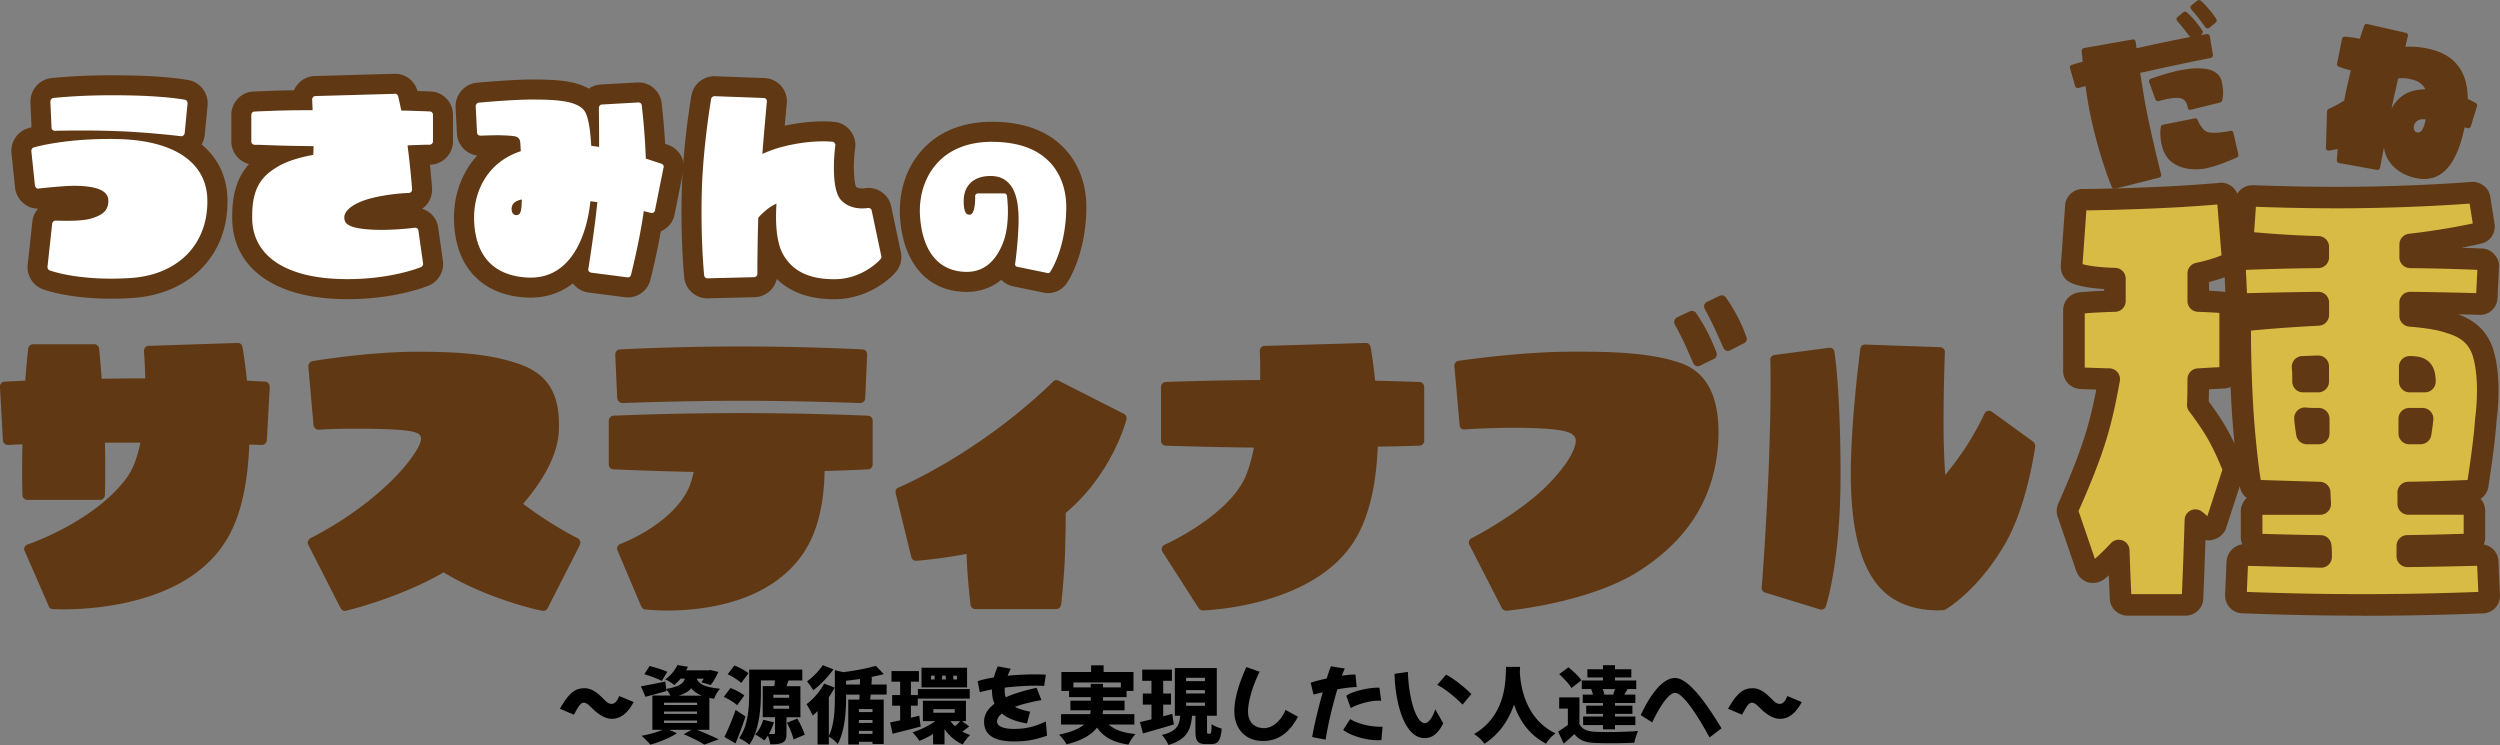
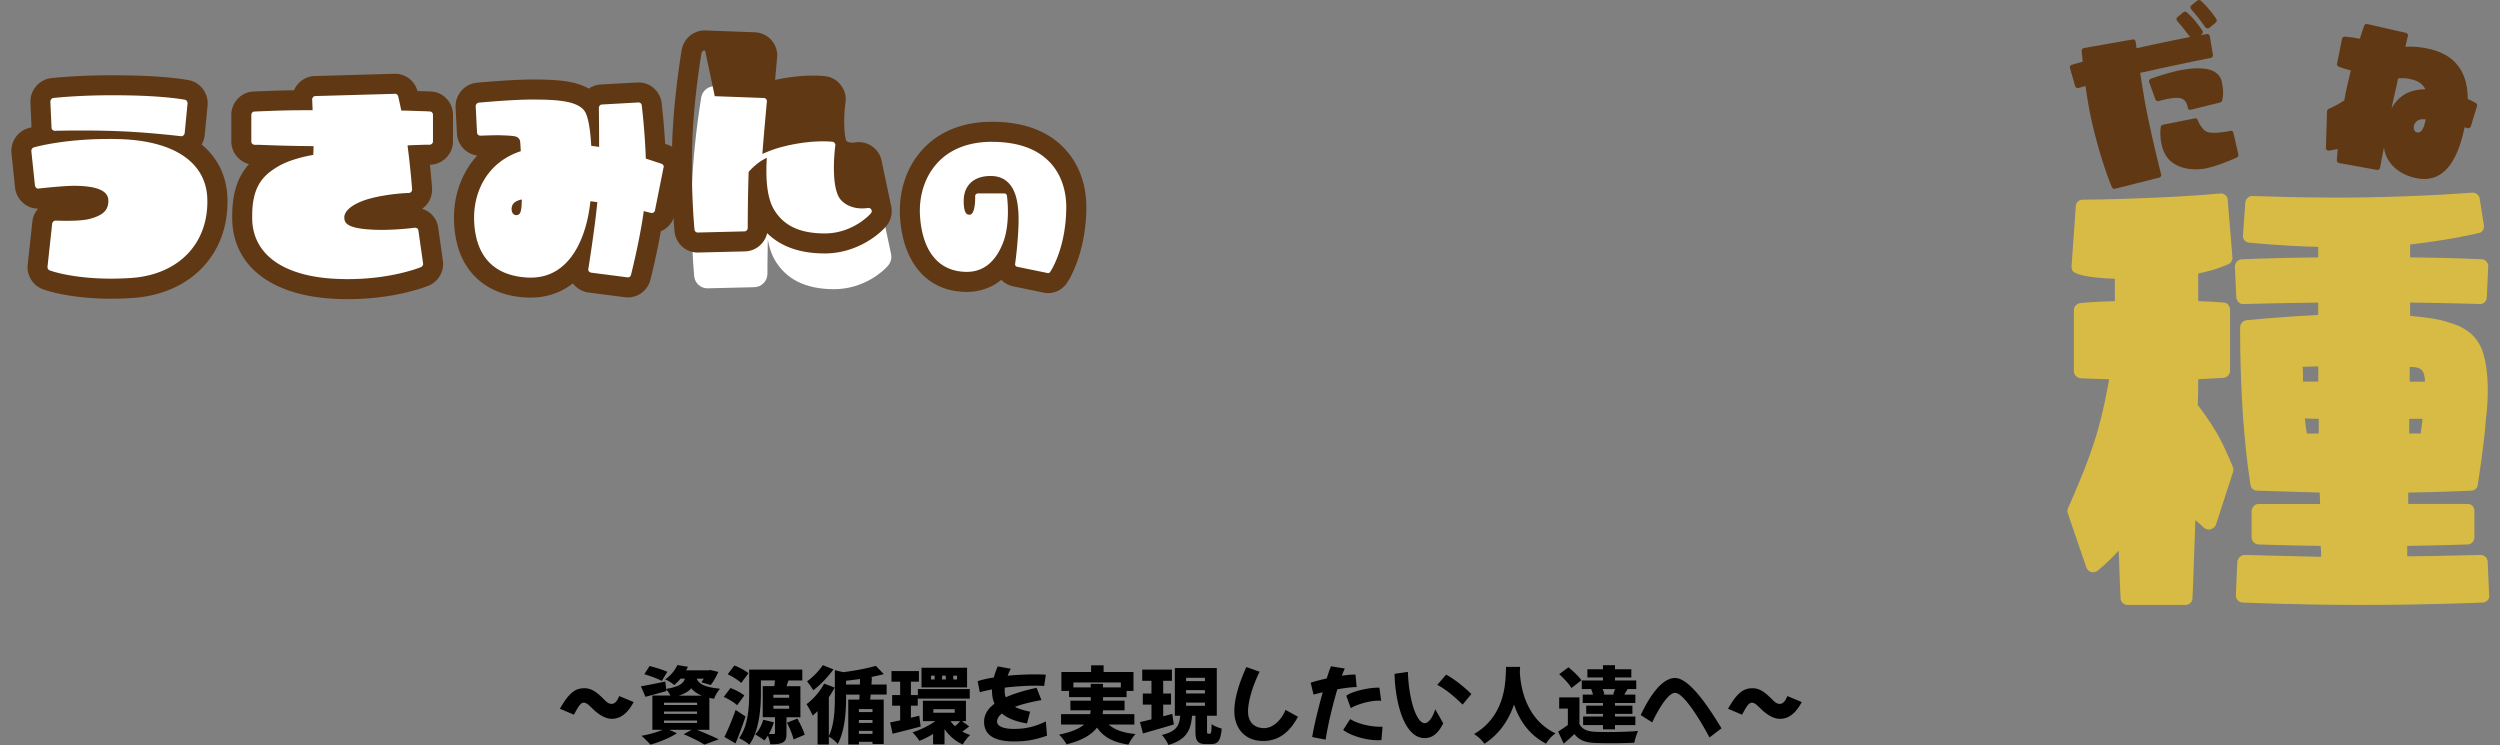
<svg xmlns="http://www.w3.org/2000/svg" id="_レイヤー_2" viewBox="0 0 749.06 223.21">
  <rect x="0" y="0" width="749.06" height="223.21" fill="#808080" stroke="none" />
  <defs>
    <style>.cls-1{fill:#fff}.cls-3{fill:#603813}</style>
  </defs>
  <g id="_レイヤー_1-2">
    <path d="M669.06 140.02c.14.43.14 1 0 1.43l-5.14 15.84c-.29.57-.86 1.14-1.57 1.28-.71.29-1.43 0-2-.43 0 0-1.28-1.28-2.57-2.28-.43 13.98-.86 23.26-.86 23.4 0 1.14-1 2-2.14 2h-17.26c-1.14 0-2.14-.86-2.14-2 0-.14-.29-5.56-.57-14.27-3.42 3.71-6.14 5.85-6.28 5.99-.57.43-1.28.57-2 .43-.71-.29-1.14-.71-1.43-1.43l-5.56-16.26c-.14-.43-.14-1 .14-1.57 0-.14 6.14-13.27 8.99-23.68 1.43-4.99 2.43-10.13 3.28-14.84-5.14-.14-8.42-.29-8.56-.29-1.14-.14-2-1-2-2.14V92.94c0-1.14.86-2 2-2.14 0 0 3.99-.43 10.27-.57v-6.71c-9.13-.29-11.56-1.57-11.98-1.85-.71-.29-1-1-1-1.86l1.28-17.98c0-1.14 1-2 2-2 0 0 7.85 0 20.97-.57 11.27-.43 20.26-1.28 20.4-1.28.43-.14 1 .14 1.43.43.43.43.71.86.71 1.43l1.43 17.41c0 .71-.43 1.57-1.14 1.86-.29.14-3.57 1.71-9.13 2.85v8.27c4.71.14 7.56.43 7.7.43 1 0 1.85 1 1.85 2.14v18.26c0 1.14-.86 2-1.85 2.14-.14 0-3 .14-7.7.43 0 2.43 0 4.99-.14 7.7 1.43 1.85 3.99 5.42 5.71 8.42 2.71 4.71 4.71 9.99 4.85 10.27zm76.76 38.38c.14 1.14-.86 2.14-2 2.14-.14 0-15.98.71-35.95.71s-35.67-.71-35.81-.71c-1.28 0-2.14-1-2.14-2.14l.43-9.99c.14-1.28 1.14-2.14 2.28-2.14.14 0 10.27.29 22.83.57 0-1.14 0-2.14-.14-3.28-10.56-.14-18.4-.43-18.55-.43-1.14 0-2.14-1-2.14-2.14v-7.85c0-.57.29-1.14.71-1.57.43-.43.86-.57 1.43-.57h18.4c0-1.14-.14-2.28-.14-3.42-9.84-.29-18.55-.57-18.69-.57-1 0-1.86-.71-2-1.57 0-.29-1.14-5.71-2.28-20.54-1-15.27-.86-26.68-.86-26.82 0-1.14.86-2 1.85-2.14.14 0 9.7-1 21.54-1.57v-3.71c-12.27.14-22.11.43-22.26.43-1.28.14-2.14-.86-2.28-2l-.43-9.13c0-.57.29-1.14.57-1.57.43-.43 1-.71 1.57-.71 0 0 9.42-.43 22.83-.57v-3.14c-11.27-.29-20.69-1.28-20.83-1.28-1-.14-1.86-1.14-1.71-2.14l.71-9.99c.14-1 1-1.85 2.14-1.85.14 0 17.55.71 33.53.43 18.69-.29 32.24-1.43 32.39-1.43 1 0 2 .71 2.14 1.71l1.28 8.13c.14 1.14-.57 2.14-1.57 2.28-.43.14-9.13 2.14-20.54 3.42v3.85c12.55.14 21.26.57 21.4.57.57 0 1.14.29 1.43.71.43.43.71 1 .57 1.57l-.43 9.13c0 1.14-1 2.14-2.14 2-.14 0-9.27-.29-20.83-.43v3.99c4.99.43 8.85 1 11.7 2 5.42 1.57 8.42 4.28 9.99 8.56 1 3 1.57 6.85 1.57 11.7 0 2.71-.14 5.56-.57 8.85-.57 8.13-2.43 19.4-2.43 19.55-.14 1-1 1.71-2 1.71-.14 0-8.7.43-18.83.57V151h17.69c.57 0 1.14.14 1.57.57s.57 1 .57 1.57v7.85c0 1.14-.86 2.14-2 2.14-.14 0-7.85.29-18.12.43v3.14c12.13-.14 21.83-.43 21.97-.43 1.14 0 2.14.86 2.14 2.14l.43 9.99zm-55.78-64.06h4.57v-4.57c-1.86 0-3.57.14-4.71.14.14 1.14.14 2.85.14 4.42zm.57 10.99c.14 2 .43 3.57.57 4.57h3.57v-4.42c-1.43 0-2.85 0-4.14-.14zm31.25 4.57h3.42c.14-1.14.43-2.71.57-4.42h-3.99v4.42zm4.71-15.69c0-.86-.14-1.71-.29-2.14-.14-.57-.57-1.28-1.14-1.57-.14-.14-1-.57-3.14-.57v4.42h4.57v-.14z" fill="#d8bb44" />
-     <path class="cls-3" d="M707.87 184.47c-16.56 0-30.43-.49-35.63-.7h-.28v-.01c-2.91 0-5.27-2.36-5.27-5.37v-.14l.43-9.99c0-.07 0-.15.02-.22.29-2.59 2.25-4.6 4.71-4.95-.29-.65-.45-1.36-.45-2.11v-7.85c0-1.4.61-2.8 1.66-3.85l.1-.1c-1.04-.77-1.79-1.91-2-3.22l-.03-.21-.03-.16-4.11 12.67c-.05.15-.11.3-.18.45-.73 1.47-2.04 2.55-3.54 2.94-.79.26-1.62.31-2.45.15-.19 5.77-.41 11.41-.64 16.83l-.03.7c0 2.79-2.41 5.14-5.37 5.14h-17.26c-2.96 0-5.37-2.34-5.37-5.22l-.02-.47c-.05-.99-.15-3.21-.28-6.4-.34.3-.69.59-1.03.88l-.12.1c-.07.07-.15.13-.23.19a5.76 5.76 0 01-4.56 1.01c-.19-.04-.38-.09-.57-.17-1.53-.61-2.61-1.7-3.22-3.22-.02-.05-.04-.1-.06-.16l-5.56-16.26c-.43-1.28-.33-2.7.25-3.94.1-.25.24-.56.42-.98 4.02-9.1 6.85-16.58 8.39-22.23 1.03-3.59 1.83-7.28 2.53-10.87-1.97-.06-3.41-.12-4.18-.15l-.57-.02c-.11 0-.23-.01-.34-.02-2.8-.35-4.83-2.6-4.83-5.34V92.94c0-2.75 2.03-4.99 4.83-5.34.18-.02 2.94-.31 7.45-.49v-.5c-4.95-.33-8.46-1.03-10.26-2.07-1.71-.83-2.72-2.56-2.72-4.71v-.23l1.28-17.89c.08-2.77 2.44-5.08 5.22-5.08.08 0 7.94 0 20.83-.57 4.45-.17 11.48-.52 19.77-1.23.1 0 .19-.02.27-.02.92-.17 2.2-.07 3.72.94.18.12.34.25.49.4.27.27.89.89 1.29 1.86a5.416 5.416 0 014.56-2.52c.01 0 .16 0 .41.01 5.51.2 19.75.65 33.06.42 15.29-.23 27.37-1.05 31.85-1.39.37-.03.57-.04.6-.04 2.68 0 4.97 1.93 5.33 4.48l1.28 8.09s0 .07.01.1c.35 2.83-1.44 5.35-4.11 5.84-.84.21-2.91.68-5.84 1.23 2.01.07 3.96.14 5.82.22h.31v.01c1.44 0 2.9.71 3.81 1.86 1.05 1.15 1.52 2.61 1.31 4.02l-.42 8.86a5.31 5.31 0 01-1.79 3.86 5.077 5.077 0 01-3.78 1.27c-.09 0-.22 0-.37-.01-2.02-.06-3.97-.11-5.83-.15 5.23 1.92 8.52 5.12 10.29 9.95 1.18 3.54 1.77 7.82 1.77 12.81 0 3.16-.19 6.08-.58 9.17-.33 4.66-1.12 11.02-2.33 18.93-.05.33-.09.56-.1.66 0 .03 0 .06-.01.09a5.167 5.167 0 01-2.36 3.67c.66.71 1.39 1.91 1.39 3.72v7.85c0 .76-.15 1.48-.43 2.13 2.52.43 4.38 2.56 4.42 5.2l.42 9.84a5.11 5.11 0 01-1.26 3.81 5.286 5.286 0 01-3.95 1.79h-.18c-5.2.22-19.09.71-35.77.71zm-54.16-5.3zm-15.09 0zm104-.38h.01-.01zm-69.42-1.44c5.62.22 18.92.67 34.68.67s28.97-.44 34.68-.67l-.34-7.83c-8.74.23-16.16.34-20.89.4-.85-.02-1.69-.33-2.31-.93s-.96-1.43-.96-2.29v-3.14c0-1.76 1.42-3.2 3.18-3.23 3.92-.05 9.99-.17 16.94-.39v-5.71h-16.61c-1.78 0-3.23-1.44-3.23-3.23v-3.42c0-1.76 1.42-3.2 3.18-3.23 3.94-.06 10.2-.19 17.83-.53 1.18-7.69 1.94-13.85 2.25-18.3 0-.06.01-.13.02-.19.37-2.84.54-5.52.54-8.43 0-4.29-.47-7.89-1.4-10.68-1.22-3.33-3.5-5.23-7.82-6.48-.06-.02-.11-.03-.17-.05-2.33-.82-5.7-1.38-10.91-1.83a3.222 3.222 0 01-2.95-3.21v-3.99c0-.86.35-1.69.96-2.3.61-.61 1.4-.91 2.31-.93 4.49.06 11.52.17 19.76.4l.33-6.98c-6.16-.26-13.29-.44-20.16-.52a3.227 3.227 0 01-3.19-3.23v-3.85c0-1.64 1.23-3.02 2.87-3.21 9.1-1.02 16.56-2.53 19.11-3.1l-.94-5.94c-5.05.37-16.81 1.13-31.46 1.35-12.84.23-26.52-.17-32.58-.39l-.54 7.62c8.16.75 14.98 1.04 19.32 1.15 1.75.04 3.14 1.48 3.14 3.23v3.14c0 1.77-1.42 3.21-3.19 3.23-10.75.11-18.99.42-21.73.53l.33 6.98c8.93-.23 16.51-.35 21.33-.4h.04a3.225 3.225 0 013.23 3.22v3.71c0 1.72-1.35 3.14-3.07 3.22-4.55.22-11.74.65-20.33 1.46-.01 3.44.04 13.22.85 25.64.6 7.84 1.3 14.28 2.07 19.13.35.01.78.02 1.28.04 3.21.1 9.57.3 16.49.5 1.74.05 3.13 1.48 3.13 3.23 0 .5.03 1.01.07 1.51.04.64.08 1.28.08 1.91 0 1.78-1.44 3.23-3.23 3.23h-17.32v5.71c7.14.23 13.44.34 17.5.4a3.23 3.23 0 013.16 2.83c.17 1.34.17 2.48.17 3.68 0 .87-.35 1.7-.97 2.31s-1.47.96-2.33.92c-9.86-.22-18.23-.45-21.44-.53-.15 0-.29 0-.42-.01l-.33 7.83zm-34.63.67h15.19c.3-7.12.57-14.61.81-22.27.04-1.21.75-2.3 1.85-2.82s2.4-.37 3.35.37c.57.44 1.14.93 1.61 1.36l4.5-13.89v-.02c-.56-1.39-2.28-5.62-4.46-9.41-1.67-2.92-4.22-6.44-5.47-8.06-.47-.61-.71-1.37-.67-2.14.14-2.63.14-5.12.14-7.54 0-1.71 1.33-3.12 3.03-3.22 2.65-.16 5.07-.3 6.53-.37V93.76c-1.23-.09-3.46-.24-6.43-.33a3.228 3.228 0 01-3.13-3.23v-8.28c0-1.53 1.08-2.85 2.58-3.16 3.81-.78 6.44-1.77 7.62-2.26l-1.25-15.23c-8.09.68-14.93 1.02-19.3 1.19-10.19.44-17.29.54-19.94.57l-1.15 16.1c1 .31 3.72.95 9.8 1.13 1.74.05 3.13 1.48 3.13 3.23v6.71c0 1.75-1.4 3.19-3.15 3.23-4.37.1-7.63.34-9.12.47v16.23c1.38.05 3.98.15 7.42.24.94.03 1.82.46 2.42 1.19.59.73.84 1.68.67 2.61-.89 4.87-1.91 10.08-3.35 15.15-2.45 8.95-7.16 19.6-8.71 23.1-.14.31-.24.55-.31.7l4.9 14.32c1.63-1.43 3.23-3 4.78-4.68a3.25 3.25 0 013.5-.84c1.23.46 2.06 1.61 2.1 2.92.21 6.48.43 11.17.52 13.14zm105.26-.71h-.05.05zm-71.76 0h.03-.03zm67.34-17.41h-.05.05zm-62.63 0h.05-.05zm-54.18-6.32zm117.81-9.81h-.06.06zm-64.06 0h.05-.05zM666 140.44v.03-.03zm-4.21-20.14c1.63 2.18 3.75 5.23 5.23 7.83.93 1.62 1.78 3.29 2.5 4.83-.24-2.43-.46-5.05-.68-7.83-.21-3.27-.38-6.37-.5-9.21-.48.23-.99.38-1.53.46-.15.02-.3.03-.46.03-.14 0-1.7.08-4.49.24-.01 1.18-.03 2.39-.08 3.65zm12.65-22.24v.02-.02zm-8.18-4.2h.11-.11zm75.63-4.79zm-75.4-1.65c.09 0 .18 0 .27.01l-.2-4.36c-1.19.43-2.77.95-4.68 1.43v2.61c2.24.11 3.78.24 4.4.29l.21.02zm76.98-6.53zm-1.19-.72zm-75.7-4.07zm8.68-5.11zm-8.88-9.95zm73.41-1.13v.03-.03zm-14.5 73.2h-3.42c-1.78 0-3.23-1.44-3.23-3.23v-4.42c0-1.78 1.44-3.23 3.23-3.23h4c.9 0 1.76.38 2.37 1.04.61.66.92 1.55.84 2.45-.1 1.26-.28 2.44-.42 3.38-.06.43-.12.82-.17 1.17a3.236 3.236 0 01-3.2 2.83zm-30.53 0h-3.57c-1.61 0-2.97-1.18-3.19-2.77l-.1-.66c-.16-1.02-.37-2.42-.5-4.13-.07-.96.29-1.89.98-2.56s1.64-.99 2.59-.88c1.11.12 2.41.12 3.78.12 1.78 0 3.23 1.44 3.23 3.23v4.42c0 1.78-1.44 3.23-3.23 3.23zm31.82-15.55h-4.57c-1.78 0-3.23-1.44-3.23-3.23v-4.42c0-1.78 1.44-3.23 3.23-3.23 2.18 0 3.81.36 4.88 1.07 1.38.82 2.18 2.24 2.5 3.39.26.83.41 1.98.41 3.04v.14c0 1.78-1.44 3.23-3.23 3.23zm-31.96 0h-4.57c-1.78 0-3.23-1.44-3.23-3.23 0-1.44 0-3.08-.12-4.02-.11-.92.17-1.84.78-2.54a3.23 3.23 0 012.42-1.09c.46 0 1.02-.03 1.65-.06.91-.04 1.94-.09 3.05-.09 1.78 0 3.23 1.44 3.23 3.23v4.57c0 1.78-1.44 3.23-3.23 3.23zm-1.34-3.23zM80.83 115.9l-.88 16.07c-.1.78-.78 1.36-1.56 1.36 0 0-1.36-.1-3.7-.1-.39 10.03-2.05 20.74-6.82 28.53-13.73 22.69-50.44 20.84-52 20.74-.58 0-1.07-.29-1.27-.88l-7.21-16.55c-.2-.29-.2-.78 0-1.17.19-.39.49-.58.88-.78.2 0 19.57-6.62 29.41-19.57 2.14-2.73 3.51-6.62 4.38-10.91H31.44c.2 9.06 0 15.58 0 15.68 0 .78-.68 1.46-1.46 1.46H8.18c-.78 0-1.46-.68-1.46-1.46 0-.1-.2-6.33 0-15.19-2.63.1-4.19.2-4.29.2-.78 0-1.46-.58-1.56-1.36l-.88-16.07c0-.39.1-.78.39-1.07.2-.29.58-.49.97-.49.1 0 2.34-.1 6.23-.29.39-5.75.88-9.54.88-9.64.1-.68.68-1.27 1.46-1.27h18.31c.78 0 1.36.58 1.46 1.27 0 .1.39 3.6.78 9.06 3.21 0 6.52-.1 9.93-.1h3.12c-.1-4.67-.39-8.08-.39-8.08 0-.49.1-.88.39-1.17.19-.29.58-.49.97-.49l26.68-.88c.68-.1 1.36.49 1.46 1.17.1.49.78 4.38 1.36 10.13 3.41.2 5.36.29 5.45.29.39 0 .78.19.97.49.29.29.39.68.39 1.07zm92.9 47.42l-9.64 18.89c-.29.58-.97.97-1.66.78-.68-.1-15.97-3.31-29.51-11.49-13.15 7.6-28.44 11.3-29.21 11.49-.58.2-1.27-.1-1.66-.78l-9.64-18.89c-.2-.39-.29-.78-.1-1.17.1-.39.39-.68.68-.88.1 0 9.45-4.67 18.21-11.78 5.26-4.29 9.74-8.86 12.46-12.85 1.36-1.95 2.73-4.19 2.43-5.65-.2-.97-1.17-1.46-3.51-1.85-3.41-.58-11.2-.68-13.54-.68h-1.85c-3.6 0-7.3 0-11.69.29-.78 0-1.46-.58-1.56-1.36l-1.56-17.63c0-.68.49-1.36 1.27-1.56.1 0 15.78-2.73 31.16-2.82 13.73 0 22.01.88 29.6 3.31 9.54 2.92 13.44 8.96 13.05 20.06-.19 6.62-3.8 14.12-10.71 22.2 8.18 6.23 16.26 10.32 16.36 10.32.29.19.58.49.68.88.19.39.1.78-.1 1.17zm87.74-37.3v13.15c0 .78-.58 1.46-1.36 1.46-.1 0-5.16.29-13.05.49-.1 7.4-1.27 16.94-6.23 24.44-13.73 20.64-46.06 17.24-47.52 17.04-.49 0-.88-.39-1.17-.88l-7.11-16.75c-.19-.39-.19-.78 0-1.17.1-.39.49-.68.78-.78.19-.1 14.7-5.45 20.16-15.97.78-1.56 1.46-3.51 1.85-5.65-14.02-.29-23.96-.78-24.05-.78-.78 0-1.36-.68-1.36-1.46v-13.15c0-.78.58-1.36 1.36-1.46.19 0 16.94-.78 38.17-.78s37.98.78 38.17.78c.78.1 1.36.68 1.36 1.46zm-76.54-6.72l-.58-13.05c0-.88.58-1.56 1.46-1.56.1 0 15.97-.88 36.32-.88s36.13.88 36.23.88c.88 0 1.46.68 1.46 1.56l-.58 13.05c0 .78-.68 1.46-1.56 1.46-.1 0-17.82-.68-35.54-.68s-35.45.68-35.64.68c-.78 0-1.46-.68-1.56-1.46zm152.6 6.33c-.19.68-4.29 16.36-18.21 28.05 0 3.99-.1 7.89-.2 11.59-.19 7.21-1.17 15.87-1.17 15.87-.1.78-.78 1.36-1.46 1.36h-24.25c-.78 0-1.36-.58-1.46-1.36 0 0-.97-8.18-1.17-15.19-8.08 1.56-14.51 2.05-15 2.05-.78.1-1.36-.39-1.56-1.07l-4.67-19.09c-.2-.78.1-1.46.78-1.75.1 0 11.49-4.87 24.64-14.02 12.85-8.76 21.62-17.63 21.72-17.72.39-.49 1.17-.58 1.66-.29l19.57 9.93c.58.29.88.97.78 1.66zm89.2-9.73v16.17c0 .78-.68 1.46-1.46 1.46-.1 0-4.87.2-12.46.29-.39 9.93-2.14 20.35-6.91 28.05-12.27 19.87-44.11 20.94-45.48 21.04-.49 0-.97-.29-1.27-.68l-10.81-16.85c-.29-.39-.29-.88-.19-1.27s.39-.68.78-.88c.19-.1 18.5-8.28 24.05-19.96 1.17-2.63 2.04-5.75 2.73-9.15-15.29-.19-26.29-.58-26.39-.58-.78 0-1.46-.68-1.46-1.46v-16.17c0-.78.68-1.46 1.46-1.46.1 0 11.98-.49 28.24-.58.1-5.06-.1-8.57-.1-8.67 0-.39.1-.78.39-1.07s.58-.49.97-.49l30.38-.88c.68-.1 1.27.49 1.46 1.17.1.49.78 4.38 1.36 10.13 8.08.2 13.15.39 13.24.39.78 0 1.46.68 1.46 1.46zm88.13 16.06c-.88 16.46-8.47 29.12-23.18 38.76-14.9 9.83-39.24 12.17-40.22 12.27-.58 0-1.17-.29-1.46-.78l-9.74-18.99c-.2-.39-.2-.78-.1-1.17.2-.29.39-.68.78-.78.1-.1 9.45-4.77 18.11-11.78 4.97-3.99 9.25-8.86 11.59-12.95 1.56-2.92 1.56-4.38 1.46-4.97-.39-1.27-1.36-1.95-3.51-2.43-3.9-.88-11.78-.97-15-.97-4.48 0-10.13.19-14.8.49-.78.1-1.46-.49-1.46-1.36l-1.56-17.53c-.1-.78.39-1.46 1.17-1.66.2 0 17.63-2.63 33.01-2.73 14.02-.1 24.44.39 33.11 3.21 8.47 2.73 12.37 10.52 11.78 23.37zm-13.05-34.77c-.19-.39-.29-.78-.1-1.17.1-.39.39-.68.68-.88l3.9-1.85c.58-.29 1.36-.1 1.85.39 0 .1 1.85 2.63 3.41 5.75 1.66 3.21 2.73 6.13 2.73 6.23.29.68 0 1.46-.68 1.85l-4.19 2.04c-.39.2-.78.29-1.17.1-.39-.1-.68-.39-.88-.78l-2.53-5.75c-1.27-2.73-3.02-5.94-3.02-5.94zm20.74 5.65l-4.19 2.14c-.29.19-.78.19-1.17.1-.29-.19-.68-.49-.78-.78l-2.63-5.84c-1.27-2.73-3.02-5.94-3.02-5.94-.19-.39-.19-.78-.1-1.17.1-.39.39-.68.78-.88l3.8-1.85c.68-.29 1.46-.1 1.85.49.1.1 1.85 2.53 3.51 5.75 1.66 3.12 2.63 6.04 2.73 6.23.19.68-.1 1.46-.78 1.75zm27.07 2.54c.1.49 1.85 11.59 1.85 37.1s-4.19 38.56-4.38 39.15c-.2.78-1.07 1.17-1.75.97l-16.46-5.06c-.68-.19-1.07-.78-1.07-1.46.1-.19 1.17-14.61 2.04-33.4.97-23.57.58-34.67.58-34.86-.1-.68.49-1.36 1.27-1.46l16.26-2.14c.78-.2 1.56.39 1.66 1.17zm60.18 28.44c-.1.68-2.43 17.53-8.86 28.83-8.08 14.12-17.63 19.77-18.02 19.96-.19.1-.39.2-.58.2-.39 0-9.06.88-15.97-3.99-8.38-5.94-12.27-19.18-11.78-40.32.39-16.17 2.82-33.89 2.82-34.08.1-.68.78-1.27 1.56-1.17l22.4.78c.39 0 .68.2.97.49.29.19.39.58.39.97 0 .2-.39 10.42-.39 19.87v2.04c0 6.62.29 11.78.49 14.9 1.36-1.56 3.12-3.9 5.16-6.82 3.6-5.16 6.62-11.49 6.62-11.59.2-.39.58-.68.97-.78.39-.1.88 0 1.27.29l12.37 8.96c.39.39.58.88.58 1.46z" />
    <path class="cls-3" d="M642.27 21.6c-.36.08-.66.15-1.02.23.56 3.63 1.2 7.62 1.77 10.6 1.57 8.07 4.45 19.76 4.52 19.85.09.41-.18.85-.59.94l-13.25 3.34c-.34.13-.72-.1-.9-.44-.01-.05-3-6.83-5.78-18.54-.97-4.02-1.64-8.16-2.15-11.8-1.31.35-2.12.59-2.12.59-.41.09-.83-.13-.99-.58l-1.56-5.44c-.09-.41.13-.83.59-.94 0 0 1.15-.37 3.23-.9-.19-2-.3-3.21-.31-3.26 0-.43.26-.76.67-.85l14.6-2.57c.2-.05.43 0 .62.13.14.13.29.31.28.53.01.05.12.78.29 1.97.15-.03.31-.07.46-.1 6.23-1.42 11.77-2.52 15.57-3.28l-1.59-2.05c-.99-1.28-2.29-2.75-2.3-2.8-.14-.13-.2-.38-.18-.55 0-.22.11-.45.3-.55l1.76-1.47c.32-.24.75-.22 1.03.03.06.04 1.27 1.11 2.52 2.59 1.19 1.45 2.11 2.9 2.17 2.94.18.33.12.78-.2 1.01l-.31.29c1.13-.21 1.81-.3 1.81-.3.2-.05.43 0 .62.13.14.13.29.31.28.53l.95 5.58c.04.42-.25.81-.66.9-.1.02-10.22 2.01-20.12 4.26zm23.42 2.88c.84 3.67.11 5.67.07 5.73-.09.29-.33.45-.58.51l-8.74 2.15c-.25.06-.47.05-.67-.12a.669.669 0 01-.29-.58c-.02-.1-.21-2.1-1.9-2.68-1.58-.55-5.44.38-6.8.8a.85.85 0 01-.98-.53l-1.87-5.16c-.05-.2-.04-.42.08-.61.07-.18.25-.33.44-.42.2-.05 5.81-2.07 9.64-2.68 6.88-1.14 10.8.06 11.61 3.58zm3.49 15.31l1.48 6.48c.08.36-.1.72-.44.91-.24.11-5.83 2.67-9.66 3.33-5.54.89-10.25-.94-12-4.62-1.72-3.53-1.21-7.67-1.14-7.84.03-.33.29-.6.6-.67l9.6-1.92c.36-.08.73.16.87.5.3.84 1.4 3.06 2.91 3.58 1.69.58 5.52-.02 6.85-.33.41-.09.85.18.94.59zm-5.27-33.05l-1.94 1.62c-.19.1-.39.19-.61.14-.21 0-.4-.12-.55-.3l-2.01-2.71c-.99-1.28-2.29-2.75-2.29-2.75-.15-.18-.25-.37-.19-.6 0-.22.12-.4.25-.54l1.82-1.43c.27-.22.7-.21 1.03.03.01.05 1.27 1.11 2.47 2.6 1.24 1.44 2.15 2.84 2.16 2.89.25.37.12.78-.14 1.05zm78.29 24.94l-.02.1-1.86 6.09c-.13.4-.61.63-1.02.54 0 0-.35-.12-.85-.28-1.48 7.12-3.79 11.73-7.06 13.96-2.1 1.45-4.59 1.86-7.36 1.3-2.26-.45-8.66-2.32-9.75-9.16-.69 3.44-1.14 5.96-1.15 6.01-.09.46-.51.7-.94.67l-11.38-2.07c-.36-.07-.66-.45-.64-.82 0-.05.1-1.31.25-3.37-1.51.34-2.6.44-2.66.48-.22 0-.46-.09-.6-.23-.18-.14-.3-.38-.26-.58l.33-10.98c0-.27.22-.54.45-.66.01-.05 1.94-.89 3.33-1.73l1.4-.84c.15-.77.27-1.6.43-2.42.5-2.25 1.01-4.5 1.53-6.58-2.03-.51-3.57-1.09-3.67-1.16a.73.73 0 01-.47-.84l1.5-7.49c.07-.36.45-.66.82-.64.05 0 1.63.11 4.05.54l.46.09c.75-2.41 1.3-3.85 1.31-3.9.13-.4.49-.6.9-.51l11.59 2.64c.2.09.39.18.51.37.12.18.13.4.09.6-.01.05-.32 1.33-.75 3.21 2.22-.14 4.53.05 6.93.59 7.82 1.72 11.69 6.66 11.77 15.06 1.43.61 2.28 1.15 2.38 1.17.29.17.43.51.37.82zm-25.62.8c2.11-3.85 5.41-5.7 10.11-5.72-.61-1.24-1.55-2.12-2.95-2.62-1.95-.66-3.46-.85-5.21-.62-.56 2.56-1.12 5.06-1.58 7.1-.11.56-.24 1.18-.37 1.85zm6.7 5.18c-.24 1.18.27 1.87.88 1.99.41.08 1.54.31 2.31-2.47l.05-.26c.13-.4.21-.76.29-1.17-.42-.03-.8 0-1.17-.02-1.41.09-2.21 1.16-2.36 1.93z" />
    <path d="M174.91 210.53c-1.07 0-1.9 1.7-2.95 3.6l-4.2-1.77c2.95-5.22 4.9-6.15 7.42-6.15 2.22 0 3.87 1.52 5.05 2.62.92.85 1.82 2.07 3 2.07s1.85-1.22 2.3-2.35l4.32 1.8c-1.77 3.35-3.92 5.02-6.5 5.02-1.85 0-3.45-1-4.97-2.27-1.3-1.12-2.38-2.57-3.47-2.57zm33.92 8.15c2.35.95 4.97 2.05 6.52 2.85l-4.3 1.57c-1.3-.85-3.8-2.12-6.22-3.1l2.38-1.33h-6.67l2.27 1.02c-2.07 1.4-5.35 2.7-7.92 3.42-.65-.72-1.9-2.02-2.7-2.65 2.22-.38 4.65-1.05 6.35-1.8h-3.07v-10.25h5.42c-.35-.65-.85-1.42-1.3-1.9l.07.55c-2.12.62-4.4 1.22-6.27 1.72l-1.35-3.15c1.88-.3 4.62-.88 7.3-1.42l.25 2.2c3.8-.6 5.1-1.57 5.65-3.07h-1.33c-.55.67-1.17 1.33-1.9 1.92-.65-.62-1.87-1.38-2.72-1.7 1.8-1.22 3-2.85 3.67-4.3l3.17.53-.55 1.05h6.75l.53-.1 2.37.58c-.62 1.4-1.5 2.95-2.27 3.92l-2.8-.8c.22-.3.47-.7.7-1.1h-2.1c.55 1.42 1.97 2.52 6.97 3.02-.67.72-1.45 2.1-1.77 3-.5-.08-.97-.17-1.42-.27v9.57h-3.7zm-10.52-14.67c-1.15-.6-3.55-1.5-5.25-2l1.57-2.45c1.62.38 4.05 1.15 5.32 1.72L198.3 204zm.65 7.22h9.9v-.7h-9.9v.7zm0 2.67h9.9v-.7h-9.9v.7zm0 2.7h9.9v-.72h-9.9v.72zm11.32-8.17c-1.47-.6-2.47-1.35-3.15-2.2-.8.9-1.97 1.62-3.75 2.2h6.9zm10.58 2.88c-.8-.8-2.6-1.88-4-2.5l2-2.67c1.4.52 3.22 1.45 4.15 2.25l-2.15 2.92zm2.52 3.37c-.9 2.72-1.92 5.5-3 8.05l-3.32-1.92c.97-1.97 2.32-5.1 3.35-8.1l2.97 1.97zm-1.3-10.05c-.82-.82-2.62-1.92-4.05-2.6l2.02-2.65c1.4.57 3.27 1.52 4.2 2.35l-2.17 2.9zm13.57 10.27v4.8c0 1.47-.2 2.33-1.2 2.8-.97.47-2.17.52-3.67.5-.1-.75-.4-1.77-.7-2.6-.33.55-.7 1.05-1.05 1.47-.65-.55-2-1.4-2.77-1.82 1.1-1.08 1.97-2.77 2.42-4.4l3.2.75c-.35 1.2-.9 2.45-1.5 3.52h1.45c.27 0 .38-.08.38-.33v-4.7h-3.67v-9.3h3.45c.1-.58.17-1.17.2-1.72h-4.2v3.72c0 4.5-.47 11.35-3.47 15.5-.65-.57-2.2-1.55-3.07-1.92 2.8-3.82 3.02-9.55 3.02-13.57v-6.97h15.92v3.25h-4.15l-.57 1.72h4.15v9.3h-4.15zm-3.92-5.85h4.72v-.9h-4.72v.9zm0 3.3h4.72v-.92h-4.72v.92zm7.17 2.95c.85 1.5 1.82 3.5 2.2 4.85l-3.32 1.4c-.3-1.32-1.17-3.42-1.97-5.02l3.1-1.22zm21.98-7.19l-.15 1.5h4.05v13.3h-3.35v-.65h-4.07v.8h-3.2v-13.45h3.32l.08-1.5h-4.05v.9c0 3.8-.3 9.92-2.52 13.92-.5-.7-1.8-1.8-2.65-2.2v2.32h-3.37v-10c-.5.5-.97.95-1.47 1.35-.33-.78-1.28-2.62-1.85-3.42 2-1.47 4.07-3.8 5.27-6.15l3.17 1.17c-.5.97-1.1 1.95-1.75 2.92v11.62c1.65-3.42 1.8-8.12 1.8-11.57v-8.17l2.52.6c3.57-.47 7.32-1.15 9.75-1.9l2.4 2.47c-1.25.35-2.62.65-4.05.92l.47.03c-.02.7-.08 1.42-.12 2.17h4.55v3h-4.77zm-11.15-7.55c-1.62 2.22-3.97 4.7-6.05 6.25-.45-.72-1.32-2-1.87-2.65 1.72-1.22 3.72-3.3 4.72-4.87l3.2 1.28zm7.92 4.55c.03-.58.03-1.12.03-1.67-1.4.2-2.82.38-4.17.52v1.15h4.15zm3.77 7.35h-4.07v.9h4.07v-.9zm-4.07 4.15h4.07v-.88h-4.07v.88zm4.07 3.27v-.9h-4.07v.9h4.07zm14.44-2.2c-2.85.78-5.95 1.55-8.42 2.17l-.73-3.4c.88-.17 1.9-.38 3-.62v-4.4h-2.4v-3.17h2.4v-4.02h-2.6v-3.17h8.22v3.17h-2.4v4.02h2.05v3.17h-2.05v3.62l2.5-.6.42 3.22zm14.52-.02c-.7.57-1.42 1.1-2.05 1.52.75.42 1.52.77 2.37 1.05-.75.65-1.75 1.95-2.25 2.82-2.22-.97-4.05-2.6-5.45-4.6v4.57h-3.42v-3.12c-1.32.83-2.75 1.55-4.12 2.07-.45-.75-1.4-1.92-2.07-2.55 2.37-.72 4.9-1.95 6.85-3.35h-3.72v-6.12h12.9v6.12h-1.2l2.17 1.58zm-15.37-11.2h15.55v2.85h-15.55v-2.85zm14.75-.5h-13.65v-5.9h13.65v5.9zm-9.72-3.52h-1.08v1.15h1.08v-1.15zm-.38 11.12h6.4v-1.07h-6.4v1.07zm3.72-11.12h-1.1v1.15h1.1v-1.15zm1.42 13.65c.4.53.85 1.03 1.35 1.5.53-.45 1.12-1.02 1.55-1.5h-2.9zm1.95-13.65h-1.12v1.15h1.12v-1.15zm26.96 17.99c-3.5 1.2-6.07 1.72-9.85 1.72-4.02 0-9-.85-9-5.9 0-1.42.45-3.4 3.12-5.4-.48-1.1-.75-2.37-.75-3.85v-.42c-1.35.25-2.6.52-3.65.82l-.65-3.3c1.32-.45 3-.83 4.85-1.12.27-1.02.65-2.12 1.17-3.32l3.92.72c-.3.53-.65 1.25-.95 2.08 2.85-.28 5.77-.4 8.17-.4 1.25 0 2.37.03 3.27.1l-.5 3.37c-.75-.05-1.62-.08-2.52-.08-2.77 0-6.12.2-9.27.58-.02.3-.05.62-.05.92 0 .75.12 1.4.35 1.97 2.22-1 5.22-1.97 9.22-2.83l1.45 3.67c-1.4.25-4.9.9-7.95 2.02 1.42.75 3.1 1.15 4.55 1.47l-.92 3.5c-2.95-.45-5.62-1.38-7.52-2.97-.9.7-1.45 1.53-1.45 2.45 0 1.3 1.8 2.17 4.97 2.17 3.52 0 6.22-.6 9.65-2.25l.33 4.25zm18.5-3.35c1.75 1.6 4.35 2.52 8.02 2.85-.75.75-1.67 2.2-2.12 3.17-4.62-.7-7.45-2.27-9.42-5.1-1.57 2.07-4.37 3.82-9.12 5.02-.4-.77-1.45-2.17-2.25-2.92 3.77-.75 6.1-1.8 7.5-3.02h-6.9v-3.12h8.72c.1-.38.12-.75.15-1.12h-6.07v-2.9h6.1v-1.07h-6.5v-1.85h-2.3v-5.67h8.9v-2h3.75v2h8.95v5.67h-2.07v1.85h-7.05v1.07h6.45v2.9h-6.47c0 .38-.05.75-.1 1.12h9.5v3.12h-7.65zm-5.4-11.12v-1.05h3.67v1.05h5.35v-1.47h-14.22v1.47h5.2zm24.9 11.1c-3.15.95-6.57 1.92-9.25 2.7l-.9-3.42c.97-.2 2.17-.5 3.45-.8v-4.42h-2.6v-3.32h2.6v-3.82h-2.77v-3.35h8.9v3.35h-2.62v3.82h2.35v3.32h-2.35v3.5a91 91 0 002.72-.72l.47 3.17zm10.82 2.77c.35 0 .45-.4.5-2.87.67.55 2.12 1.1 3.02 1.33-.3 3.62-1.12 4.65-3.12 4.65h-1.6c-2.6 0-3.15-1.02-3.15-3.95v-4.55h-1c-.38 4.12-1.45 7.1-7.1 8.77-.35-.9-1.25-2.3-1.97-3 4.62-1.1 5.22-2.97 5.52-5.77h-1.62v-14.27h12.57v14.27h-2.92v4.52c0 .8.05.87.35.87h.52zm-7.15-15.75h5.65v-1h-5.65v1zm0 3.7h5.65v-1h-5.65v1zm0 3.7h5.65v-.97h-5.65v.97zm14.46 1.58c0-3.55 1.25-8.02 3.6-13.2l3.97 1.4c-2.35 4.75-3.47 9.27-3.47 11.9 0 3.62 2.32 5 4.82 5 3 0 5.47-2.97 6.4-5.47l3.75 2.07c-1.83 3.3-4.75 7.25-10.45 7.25s-8.62-4.07-8.62-8.95zm30.85-6.5c-1.5 5-2.9 11.1-3.5 15.05l-4.02-.78c.45-3 1.82-8.62 3.15-13.4-1.1.25-2.08.5-2.75.7l-.85-3.57c1.15-.4 2.9-.85 4.8-1.28.53-1.67.97-2.97 1.28-3.65l4.12.67c-.27.62-.57 1.35-.87 2.15 1.42-.2 2.7-.33 3.62-.33.17 0 .33 0 .47.03l.35 3.72h-.2c-1.28 0-3.4.28-5.6.67zm13.55 11.15l-.32 4.02c-.38.05-.72.05-1.1.05-4.07 0-8.45-1.58-10.37-3.07l2.1-3.27c1.75 1.17 5.52 2.3 8.85 2.3.28 0 .58 0 .85-.03zm-10.85-9.25c1.67-1.35 6.82-2.42 9.27-2.42.25 0 .47 0 .65.02l.52 3.92c-.25-.02-.52-.05-.83-.05-2.5 0-6.4 1.08-8.27 2.25l-1.35-3.72zm14.45-6.57l4-.58c.25 8.15 2.52 15.37 5.07 15.37 1.05 0 2.37-1.65 3.12-4.17l2.4 4.22c-1.45 2.87-3.15 4.42-5.57 4.42-6.15 0-8.82-10.7-9.02-19.27zm20.4 9.22c-1.42-1.37-4.47-4.32-7.6-5.9l2.65-3.07c2.75 1.42 6.02 4.27 7.57 5.8l-2.62 3.17zm17.22-11.32l-.08 1.65c.2 3.6 1.4 13.87 10.67 18.27-1.17.88-2.25 2.1-2.8 3.1-5.32-2.7-8.12-7.35-9.62-11.72-1.42 4.2-4.02 8.6-8.85 11.75-.65-.95-1.83-2.08-3.1-2.92 9.95-5.77 9.4-16.85 9.57-20.12h4.2zm17.78 17.17c.83 1.55 2.35 2.2 4.7 2.3 3.12.15 9.15.08 12.87-.25-.4.82-.95 2.5-1.12 3.52-3.27.17-8.6.22-11.8.07-2.82-.12-4.7-.77-6.17-2.67-.95.92-1.92 1.8-3.2 2.87l-1.67-3.62c.92-.55 1.95-1.25 2.92-1.97v-4.9h-2.6v-3.35h6.07v8zm-2.4-10.82c-.67-1.2-2.32-2.92-3.67-4.15l2.77-2.05c1.38 1.1 3.1 2.72 3.9 3.9l-3 2.3zm6.45 1.97c-.12-.53-.33-1.15-.55-1.65h-2.8v-2.57h6.35v-.9h-4.67v-2.47h4.67v-1.22h3.6v1.22h4.9v2.47h-4.9v.9h6.37v2.57h-2.82l.22.05c-.38.6-.7 1.15-.97 1.6h3.3v2.52h-6.1v.8h5.22v2.45h-5.22v.8h6.1v2.57h-6.1v1.28h-3.6v-1.28h-5.95v-2.57h5.95v-.8h-5.02v-2.45h5.02v-.8h-6.07v-2.52h3.07zm6.05-.1c.18-.48.4-1.03.55-1.55h-3.7c.22.55.45 1.12.52 1.55l-.47.1h3.5l-.4-.1zm28.87 12.95c-2.92-5.52-7.82-13.37-10.3-13.37s-5.82 6.62-6.87 8.85l-3.45-2.2c1.17-2.4 5.32-11.1 10.3-11.1s11.87 11.82 13.92 15.07l-3.6 2.75zm12.7-10.43c-1.07 0-1.9 1.7-2.95 3.6l-4.2-1.77c2.95-5.22 4.9-6.15 7.42-6.15 2.22 0 3.87 1.52 5.05 2.62.92.85 1.82 2.07 3 2.07s1.85-1.22 2.3-2.35l4.32 1.8c-1.77 3.35-3.92 5.02-6.5 5.02-1.85 0-3.45-1-4.97-2.27-1.3-1.12-2.38-2.57-3.47-2.57z" />
    <path class="cls-1" d="M33.31 86.49c-11.79 0-18.48-2.29-19.42-2.64-1.58-.55-2.67-2.12-2.67-3.84 0-.11 0-.22.02-.32l1.41-12.98c.26-2.08 2-3.62 4.06-3.62h.19c1.25.05 2.35.06 3.06.06 2.71 0 4.87-.16 6.06-.45 3.47-.9 3.45-1.72 3.43-2.6 0-.07-.01-.1-.01-.1 0-.01-.97-1.28-7.11-1.34-1.33 0-4.19.13-10.1.76-.06 0-.12.01-.18.02a3.75 3.75 0 01-3.12-.86c-.67-.54-1.16-1.33-1.39-2.25-.03-.14-.06-.28-.07-.42L6.39 45.55c-.01-.1-.02-.21-.02-.31 0-1.84 1.2-3.47 2.91-3.96.39-.11 1.7-.47 3.81-.89a3.98 3.98 0 01-.67-2.13s-.34-7.78-.34-7.82c0-2.03 1.48-3.76 3.45-4.05.07 0 .35-.04.35-.04 5.16-.52 11.41-.81 17.61-.81.76 0 1.54 0 2.34.01 12.33.06 18.65 1.12 20 1.38 1.91.29 3.35 2.02 3.35 4.04 0 .1 0 .19-.01.29l-.87 8.95c-.01.15-.04.29-.08.44-.23.92-.72 1.71-1.39 2.25-.37.32-.8.57-1.25.72 5.99 3.62 9.35 9.09 9.52 16.01.37 14.99-10.06 25.71-25.96 26.68-1.97.12-3.93.18-5.84.18z" />
    <path class="cls-3" d="M33.5 28.54c.75 0 1.52 0 2.31.01 13.05.07 19.31 1.28 19.58 1.34.47.07.81.54.81 1.08l-.87 8.95c-.07.27-.2.54-.4.67-.15.15-.34.23-.54.23-.07 0-.13 0-.2-.02-.13 0-9.49-1.14-18.37-1.48-3.81-.17-7.89-.22-11.32-.22-4.57 0-7.98.09-8.06.09-.54 0-1.01-.4-1.01-1.01l-.34-7.74c0-.54.4-1.01.88-1.08.12 0 7.05-.82 17.54-.82m-1.09 13.09c.97 0 1.97.01 2.99.04 16.75.4 26.44 7 26.71 18.03.34 13.46-8.81 22.74-23.14 23.61-2 .12-3.89.18-5.66.18-11.65 0-18.13-2.35-18.43-2.47-.4-.13-.67-.61-.67-1.01l1.41-12.98c.07-.54.54-.94 1.08-.94.03 0 1.43.07 3.25.07 2.18 0 4.98-.1 6.78-.54 4.17-1.08 5.79-2.69 5.72-5.58-.07-2.89-3.36-4.31-10.09-4.37-3.57 0-10.7.81-10.76.81-.07.02-.13.03-.2.03-.2 0-.39-.08-.54-.23-.2-.13-.34-.4-.4-.67L9.39 45.25c0-.47.27-.94.74-1.08.38-.13 8.99-2.53 22.31-2.53m1.09-19.09c-6.3 0-12.66.29-17.91.83h-.11c-.12.02-.24.03-.36.05-3.44.49-6.03 3.51-6.03 7.02v.26l.32 7.43c-.47.12-.84.22-1.09.31-2.92.9-4.95 3.68-4.95 6.8 0 .21.01.41.03.62l1.08 10.36c.03.28.08.56.15.84.39 1.54 1.22 2.87 2.37 3.82a6.688 6.688 0 004.39 1.62 7.031 7.031 0 00-1.71 3.79c0 .03 0 .06-.01.1L8.29 79.38c-.02.22-.04.43-.04.65 0 3.01 1.96 5.76 4.77 6.7 1.56.55 8.63 2.77 20.33 2.77 1.97 0 4-.06 6.03-.19C57 88.24 68.57 76.28 68.15 59.56c-.16-6.71-2.87-12.23-7.73-16.27.33-.58.59-1.22.76-1.9.07-.29.12-.58.15-.87l.87-8.95c.02-.19.03-.39.03-.58 0-3.5-2.54-6.51-5.91-7.01-1.85-.34-8.3-1.35-20.44-1.41-.77 0-1.56-.01-2.34-.01z" />
    <path class="cls-1" d="M104.25 86.61c-.72 0-1.45 0-2.19-.03-18-.44-29.02-8.13-29.49-20.58v-1.53c0-10.16 4.28-14.18 8.9-17.02.52-.32 1.07-.62 1.63-.91-1.59-.05-3.36-.12-5.64-.2h-1.22c-.12 0-.25 0-.37-.02-2.07-.26-3.57-1.93-3.57-3.99v-7.94c0-2.17 1.71-3.95 3.83-4.01l1.23-.06c6.01-.22 8.52-.31 13.17-.33v-.17c0-1.27.49-2.13.97-2.67a3.87 3.87 0 012.97-1.4l23.73-.67c1.91 0 3.48 1.17 3.97 2.91.03.1.05.2.07.3l.09.4c.08.35.19.85.33 1.48.43.01.88.03 1.34.05 1.05.04 2.21.08 3.55.11l1.32.07c2.12.06 3.84 1.83 3.84 4.01v7.94c0 2.05-1.5 3.73-3.57 3.99-.12.01-.24.02-.37.02h-1.28c-.71.02-1.39.05-2.03.07.64 5.48.99 10.08.99 10.32 0 1.1-.41 2.12-1.15 2.86-.77.77-1.82 1.22-2.86 1.22.02 0-5.45.15-10.87 1.58-3.37.93-4.82 2.07-5.29 2.62.66.26 2.31.67 6.26.83.59.02 1.2.03 1.81.03 4.84 0 9.4-.6 9.44-.61.23-.03.39-.04.55-.04 2.05 0 3.72 1.45 3.97 3.44l1.41 9.84c.27 1.64-.64 3.38-2.23 4.18-.13.06-.26.12-.39.16-3 1.13-11.17 3.75-22.86 3.75z" />
    <path class="cls-3" d="M118.29 28.08c.47 0 .87.27 1.01.74 0 .07.4 1.68.94 4.31 2.02 0 4.17.13 7.27.2l1.28.07c.54 0 .94.47.94 1.01v7.94c0 .54-.4.94-.94 1.01h-1.28c-2.15.07-3.9.13-5.38.2v.2c.88 6.66 1.35 12.92 1.35 12.98 0 .27-.07.54-.27.74s-.47.34-.74.34c0 0-5.79.13-11.64 1.68-4.64 1.28-7.54 3.36-7.67 5.52 0 .81.13 1.35.61 1.88 1.41 1.48 5.38 1.82 8.68 1.95.64.02 1.29.03 1.93.03 5.11 0 9.84-.64 9.84-.64h.15c.53 0 .93.32.99.82l1.41 9.89c.07.4-.2.87-.61 1.08-.38.13-8.78 3.6-21.91 3.6-.69 0-1.39 0-2.11-.03-16.48-.4-26.17-6.86-26.57-17.69V64.5c0-9.01 3.63-12.11 7.47-14.46 3.57-2.22 8.88-3.3 10.83-3.63 0-.47.07-1.28.07-2.62-7-.07-9.08-.13-16.42-.4h-1.28c-.54-.07-.94-.47-.94-1.01v-7.94c0-.54.4-1.01.94-1.01l1.28-.07c7.2-.27 9.35-.34 16.15-.34-.07-1.88-.13-3.16-.13-3.16v-.07c0-.27.07-.47.27-.67.13-.2.4-.34.67-.34l23.82-.67m0-6h-.17l-23.77.67c-2.03.04-3.91.95-5.17 2.5-.46.53-.82 1.13-1.1 1.77-3.32.04-5.9.13-10.79.31h-.09l-1.19.06c-3.72.12-6.71 3.22-6.71 7.01v7.94c0 3.23 2.23 6.01 5.31 6.79-2.89 3.19-5.04 7.85-5.04 15.34v1.63C70.11 80.34 82.23 89.11 102 89.6c.75.02 1.51.03 2.25.03 12.18 0 20.77-2.75 23.9-3.93l.04-.02c.23-.08.45-.18.66-.28 2.73-1.37 4.3-4.36 3.85-7.32l-1.4-9.83a6.843 6.843 0 00-4.84-5.69c.35-.24.68-.52.98-.82 1.31-1.31 2.03-3.08 2.03-4.98 0-.4-.24-3.49-.65-7.39.23 0 .47-.02.7-.05 3.54-.44 6.21-3.43 6.21-6.96v-7.94c0-3.79-2.99-6.88-6.71-7.01l-1.19-.06h-.19c-.93-.02-1.77-.05-2.55-.07 0-.03-.02-.06-.02-.09-.87-3.04-3.59-5.09-6.78-5.09z" />
    <path class="cls-1" d="M158.59 86.18c-7.13-.2-19.13-3.11-19.55-20.42v-.61c0-7.67 3.5-16.98 13.09-21.52-.66-.04-1.59-.08-2.89-.11-1.03 0-2.72.04-4.96.12-.21 0-.34.01-.36.01-2.18 0-3.95-1.74-4.01-3.91l-.4-7.75v-.16c0-2.06 1.53-3.8 3.57-4.05.05 0 .36-.03.36-.03 3.87-.35 11.14-.93 16.36-.93 8.37 0 13.93.63 17.02 3.77.62-1.32 1.93-2.25 3.45-2.29l10.71-.6c.12-.01.24-.02.35-.02 1.99 0 3.69 1.51 3.94 3.51 0 .04.05.45.05.45.64 5.64.95 10.31 1.1 13.67.52.17.99.33 1.38.46.57.19.97.33 1.16.38l.21.06c1.6.53 2.72 2.09 2.72 3.79 0 .44-.08.83-.2 1.16l-2.45 12.25c-.13 1.09-.77 2.11-1.72 2.75a4.288 4.288 0 01-2.12.66c-1.26 7.63-3.16 15.35-3.43 16.32a3.966 3.966 0 01-4.4 2.93l-10.86-1.41c-.12-.01-.23-.04-.34-.06-.78-.2-1.46-.59-2.06-1.19-.14-.14-.27-.29-.38-.46-.58-.86-.79-1.91-.6-2.92.03-.19.16-1.07.17-1.14-3.61 4.71-8.55 7.28-14.44 7.28h-.47z" />
    <path class="cls-3" d="M159.8 29.83c7.74 0 12.98.54 15.2 3.23 1.28 1.62 1.88 5.92 2.15 10.63.81.13 1.62.2 2.36.34 0-6.12-.07-11.64-.07-11.71 0-.54.4-1.01.94-1.01l10.83-.61h.12c.49 0 .9.38.96.88 0 .13.94 7.6 1.21 15.94 2.69.87 4.64 1.55 4.71 1.55.4.13.67.54.67.94 0 .07 0 .13-.07.2l-2.56 12.78c0 .27-.2.54-.4.67-.2.1-.39.16-.59.16-.07 0-.14 0-.22-.03 0 0-.81-.2-2.15-.54-1.21 8.75-3.7 18.64-3.83 19.11-.12.48-.51.75-.93.75-.05 0-.09 0-.14-.01l-10.9-1.41c-.27-.07-.47-.2-.67-.4-.13-.2-.2-.47-.13-.74 0-.13 1.88-11.64 2.69-19.98-.67-.07-1.34-.2-2.08-.27-1.2 11.51-6.41 22.88-17.83 22.88h-.4c-7.33-.2-16.28-3.36-16.62-17.49v-.54c0-7.6 3.77-16.48 13.99-19.85-.07-1.35-.13-2.42-.2-2.96-.13-.74-.67-1.28-1.48-1.48-.61-.13-1.95-.27-5.04-.34-2.02 0-5.32.13-5.38.13-.54 0-1.01-.4-1.01-1.01l-.4-7.8c0-.54.4-1.01.94-1.08.07 0 9.89-.94 16.35-.94m-3.43 29.94c-1.75.34-2.83 1.08-3.03 2.29-.07.2-.07.34-.07.54 0 .54.13 1.01.4 1.41.27.27.61.47.87.47 1.21 0 1.48-.74 1.68-2.35v-.07c.07-.67.07-1.41.13-2.29m3.43-35.94c-5.33 0-12.71.59-16.63.94l-.19.02c-.09 0-.19.02-.28.03-3.53.44-6.2 3.46-6.2 7.03v.31l.4 7.72a7.022 7.022 0 006.1 6.73c-5 5.4-6.98 12.43-6.98 18.55v.68c.2 8.19 2.86 14.41 7.91 18.49 3.79 3.06 8.68 4.69 14.54 4.85h.57c4.77 0 9.03-1.49 12.59-4.25.16.21.34.42.53.61.99.99 2.15 1.65 3.45 1.98.23.06.46.1.69.13l10.88 1.41c.31.04.62.06.94.06a6.97 6.97 0 006.74-5.22c.31-1.16 1.91-7.63 3.15-14.62.18-.07.35-.15.53-.24.22-.11.43-.23.63-.36a6.931 6.931 0 003.02-4.73l2.4-12c.18-.56.29-1.21.29-1.93a6.97 6.97 0 00-4.78-6.63c-.1-.03-.21-.07-.31-.1-.11-.04-.28-.09-.49-.16-.18-3.16-.49-7.16-1.01-11.8l-.03-.27c0-.07-.01-.14-.02-.21-.44-3.5-3.41-6.14-6.91-6.14-.19 0-.38 0-.56.02l-10.63.59c-1.38.05-2.65.5-3.71 1.25-4.3-2.48-10.32-2.73-16.63-2.73z" />
    <path class="cls-1" d="M250.02 86.65c-8.74 0-14.66-2.99-18.09-9.14-.85-1.6-1.48-3.53-1.88-5.78-.1 5.57-.11 10.05-.11 10.31 0 2.21-1.8 4.01-4.01 4.01l-13.69.33c-.1 0-.19.01-.29.01-1.99 0-3.69-1.51-3.94-3.51 0-.06-.03-.32-.03-.32-.33-3.69-1.06-13.64-.67-26.32.28-7.92 1.25-17.39 2.73-26.66l.05-.33c.02-.15.05-.3.09-.45.51-1.78 2.1-2.98 3.96-2.98.04 0 14.74.54 14.74.54 1.02.02 2.03.46 2.78 1.21.14.14.27.29.38.46.72 1.08.79 2.06.68 2.79-.02.22-.05.61-.12 1.35-.18 1.97-.5 5.47-.83 9.45.48-.15.96-.29 1.44-.42 5.74-1.53 10.47-1.86 13.42-1.86 1.04 0 2.28.05 3.05.15 1.15.09 2.18.68 2.82 1.62.67.85.93 1.94.73 3.02-.78 5.93-.35 12.34.94 13.75 1.19 1.29 2.93 1.57 4.17 1.57.38 0 .75-.03 1.08-.08.25-.05.51-.08.77-.08 1.84 0 3.43 1.25 3.88 3.04 0 .04 2.92 13.83 2.92 13.83.25 1.24-.11 2.53-.93 3.45-1.4 1.71-7.39 7.03-16.07 7.03z" />
-     <path class="cls-3" d="M214.16 28.82l14.67.54c.27 0 .54.13.74.34.13.2.27.47.2.74 0 .13-.74 7.87-1.35 15.68 1.68-.74 3.57-1.48 5.58-2.02 5.45-1.46 9.94-1.75 12.65-1.75 1.67 0 2.66.11 2.76.14.27 0 .54.13.67.4.2.2.27.47.2.74-.47 3.5-1.14 13.19 1.68 16.28 1.98 2.16 4.69 2.54 6.39 2.54.95 0 1.59-.12 1.62-.12a1.001 1.001 0 011.21.74l2.89 13.72c.07.34-.07.67-.27.88-.2.27-5.38 5.99-13.79 5.99-7.67 0-12.58-2.42-15.47-7.6-1.61-3.03-2.02-7.4-2.02-10.97 0-1.61.07-3.09.13-4.1-.94.47-2.15 1.14-3.23 2.08-.81.67-1.55 1.41-2.22 2.15-.27 8.27-.27 16.68-.27 16.82 0 .54-.47 1.01-1.01 1.01l-13.86.34h-.12c-.49 0-.9-.38-.96-.88 0-.13-1.14-11.17-.67-26.17.47-13.46 2.76-26.57 2.76-26.71.13-.47.54-.81 1.08-.81m0-6c-3.21 0-5.96 2.07-6.85 5.16-.08.28-.14.56-.18.85l-.05.28c-1.5 9.39-2.48 18.98-2.76 27.01-.4 12.87.34 22.96.67 26.71v.11c.02.1.03.2.04.31.44 3.5 3.41 6.14 6.91 6.14.14 0 .28 0 .42-.01l13.66-.33c3.29-.05 6.04-2.38 6.74-5.47 4.09 4.04 9.87 6.08 17.24 6.08 9.57 0 16.32-5.66 18.33-8.06a6.95 6.95 0 001.61-5.98c0-.02 0-.04-.01-.06l-2.89-13.72c-.02-.07-.03-.15-.05-.22a6.993 6.993 0 00-6.79-5.31c-.42 0-.85.04-1.26.12-.22.03-.44.04-.59.04-.48 0-1.33-.07-1.84-.48-.66-1.47-.93-6.57-.31-11.37a6.69 6.69 0 00-1.27-5.25 6.702 6.702 0 00-4.97-2.84c-1.16-.14-2.63-.16-3.31-.16-2.66 0-6.66.24-11.51 1.3.19-2.16.36-3.98.47-5.2.06-.62.09-1.01.11-1.28.22-1.64-.18-3.31-1.17-4.79-.22-.33-.47-.64-.75-.92-1.29-1.29-3.04-2.05-4.82-2.09l-14.61-.54h-.22z" />
+     <path class="cls-3" d="M214.16 28.82l14.67.54c.27 0 .54.13.74.34.13.2.27.47.2.74 0 .13-.74 7.87-1.35 15.68 1.68-.74 3.57-1.48 5.58-2.02 5.45-1.46 9.94-1.75 12.65-1.75 1.67 0 2.66.11 2.76.14.27 0 .54.13.67.4.2.2.27.47.2.74-.47 3.5-1.14 13.19 1.68 16.28 1.98 2.16 4.69 2.54 6.39 2.54.95 0 1.59-.12 1.62-.12a1.001 1.001 0 011.21.74c.07.34-.07.67-.27.88-.2.27-5.38 5.99-13.79 5.99-7.67 0-12.58-2.42-15.47-7.6-1.61-3.03-2.02-7.4-2.02-10.97 0-1.61.07-3.09.13-4.1-.94.47-2.15 1.14-3.23 2.08-.81.67-1.55 1.41-2.22 2.15-.27 8.27-.27 16.68-.27 16.82 0 .54-.47 1.01-1.01 1.01l-13.86.34h-.12c-.49 0-.9-.38-.96-.88 0-.13-1.14-11.17-.67-26.17.47-13.46 2.76-26.57 2.76-26.71.13-.47.54-.81 1.08-.81m0-6c-3.21 0-5.96 2.07-6.85 5.16-.08.28-.14.56-.18.85l-.05.28c-1.5 9.39-2.48 18.98-2.76 27.01-.4 12.87.34 22.96.67 26.71v.11c.02.1.03.2.04.31.44 3.5 3.41 6.14 6.91 6.14.14 0 .28 0 .42-.01l13.66-.33c3.29-.05 6.04-2.38 6.74-5.47 4.09 4.04 9.87 6.08 17.24 6.08 9.57 0 16.32-5.66 18.33-8.06a6.95 6.95 0 001.61-5.98c0-.02 0-.04-.01-.06l-2.89-13.72c-.02-.07-.03-.15-.05-.22a6.993 6.993 0 00-6.79-5.31c-.42 0-.85.04-1.26.12-.22.03-.44.04-.59.04-.48 0-1.33-.07-1.84-.48-.66-1.47-.93-6.57-.31-11.37a6.69 6.69 0 00-1.27-5.25 6.702 6.702 0 00-4.97-2.84c-1.16-.14-2.63-.16-3.31-.16-2.66 0-6.66.24-11.51 1.3.19-2.16.36-3.98.47-5.2.06-.62.09-1.01.11-1.28.22-1.64-.18-3.31-1.17-4.79-.22-.33-.47-.64-.75-.92-1.29-1.29-3.04-2.05-4.82-2.09l-14.61-.54h-.22z" />
    <path class="cls-1" d="M314.05 84.83c-.31 0-.62-.04-.92-.12l-8.95-1.84c-.97-.18-1.85-.75-2.42-1.59-.55-.82-.75-1.81-.58-2.76 0-.02.06-.42.08-.62-3.43 5.33-8.03 6.58-11.58 6.58-9.89 0-16.09-6.98-17.02-19.16-.54-7.13 1.66-13.91 6.05-18.61 4.35-4.72 10.74-7.22 18.47-7.22 8.41 0 14.91 2.3 19.34 6.85 4 4.07 6.12 9.94 5.94 16.52-.2 11.2-4.11 18.61-5.36 20.32a3.727 3.727 0 01-3.06 1.63z" />
    <path class="cls-3" d="M297.19 42.5c7.55 0 13.33 1.98 17.19 5.94 3.43 3.48 5.25 8.57 5.09 14.35-.21 11.78-4.61 18.42-4.82 18.69a.71.71 0 01-.6.35c-.07 0-.14-.01-.2-.03l-9.1-1.87c-.38-.05-.7-.48-.59-.91 0-.05.8-5.41 1.02-11.89.16-6.05-.8-10.12-3-12.31-1.34-1.39-3.11-2.09-5.35-2.09-2.62 0-4.71.75-6.1 2.14-1.66 1.66-1.98 3.8-1.98 5.35 0 4.12 1.18 4.12 1.77 4.12.27 0 .43-.11.64-.27.91-.96 1.07-3.75 1.02-5.25 0-.21.05-.43.21-.59.16-.16.37-.27.59-.27h7.92c.43 0 .75.27.8.7.05.32 1.12 7.98-1.12 13.97-2.25 5.84-5.94 8.83-10.87 8.83-8.25 0-13.22-5.84-14.03-16.38-.48-6.32 1.45-12.26 5.25-16.33 3.8-4.12 9.42-6.26 16.28-6.26m0-6c-8.59 0-15.74 2.83-20.69 8.2-4.93 5.28-7.43 12.89-6.82 20.85 1.05 13.73 8.53 21.93 20.01 21.93 2.65 0 6.64-.62 10.31-3.63a6.69 6.69 0 003.61 1.97l8.85 1.82c.52.13 1.05.19 1.59.19 2.21 0 4.29-1.12 5.54-2.94 1.7-2.4 5.66-10.35 5.88-21.96.2-7.4-2.22-14.03-6.81-18.7-4.99-5.12-12.21-7.73-21.46-7.73z" />
  </g>
</svg>